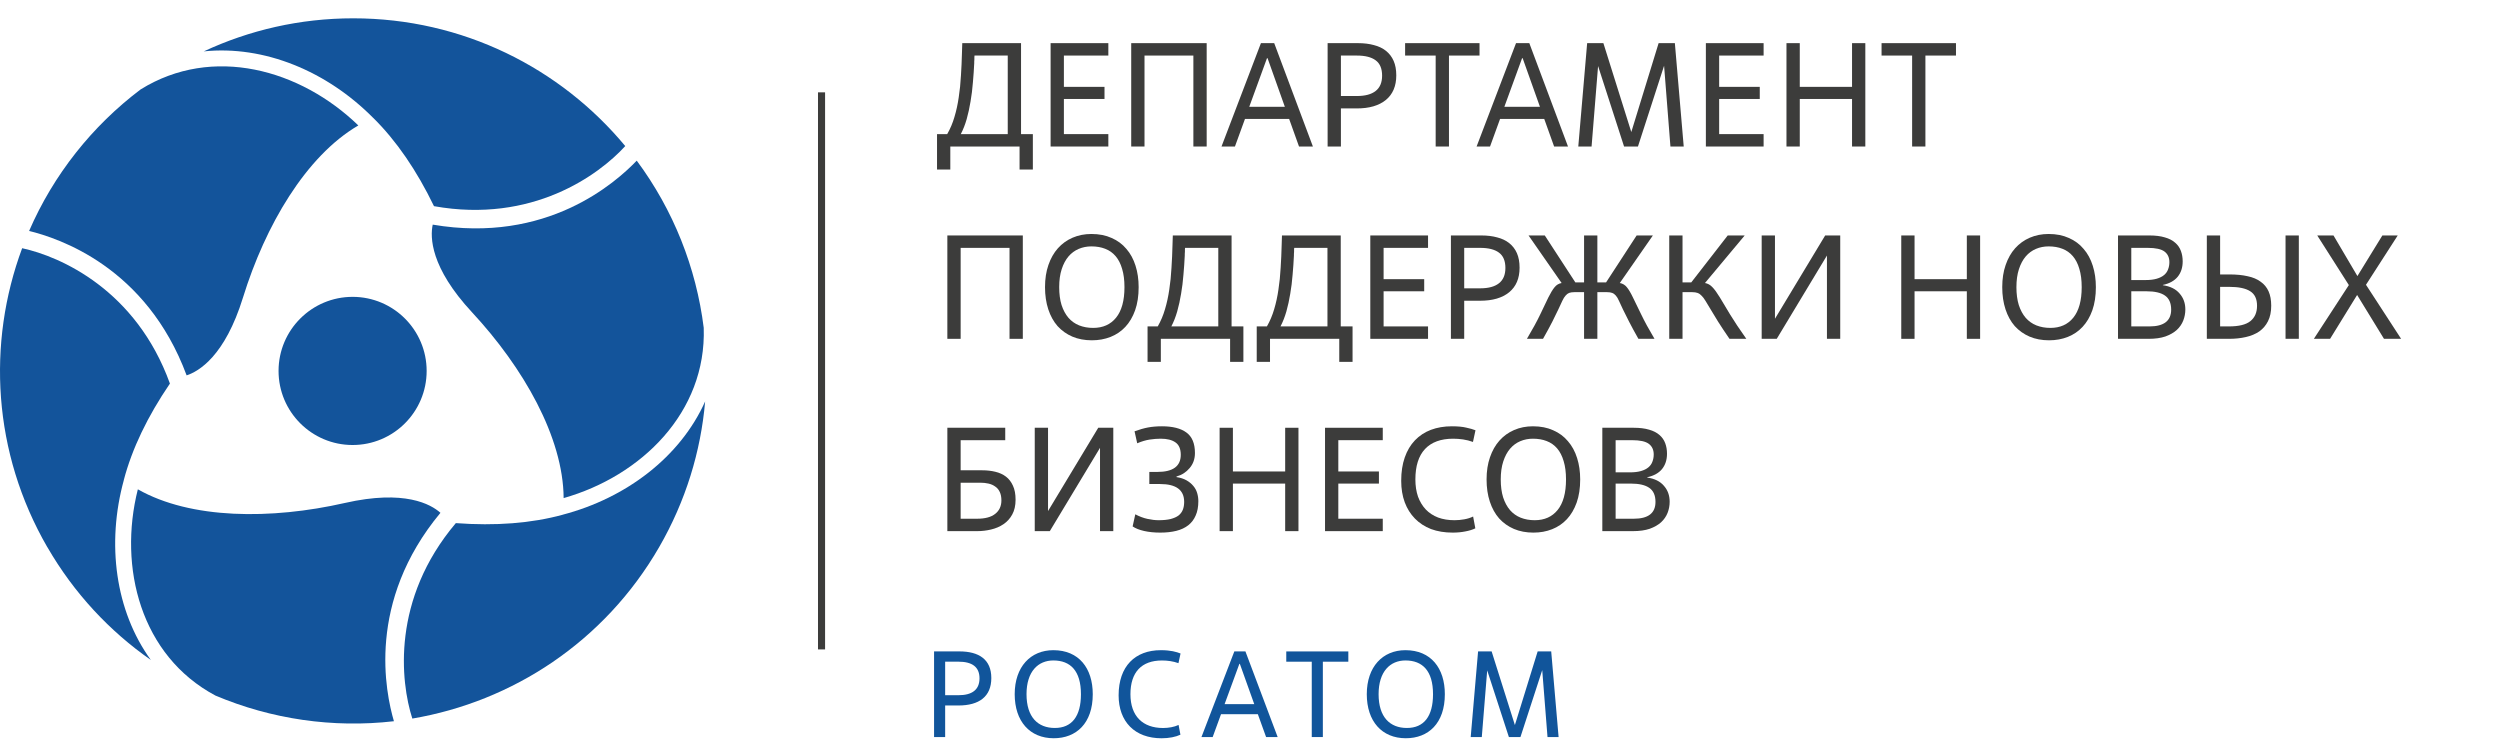
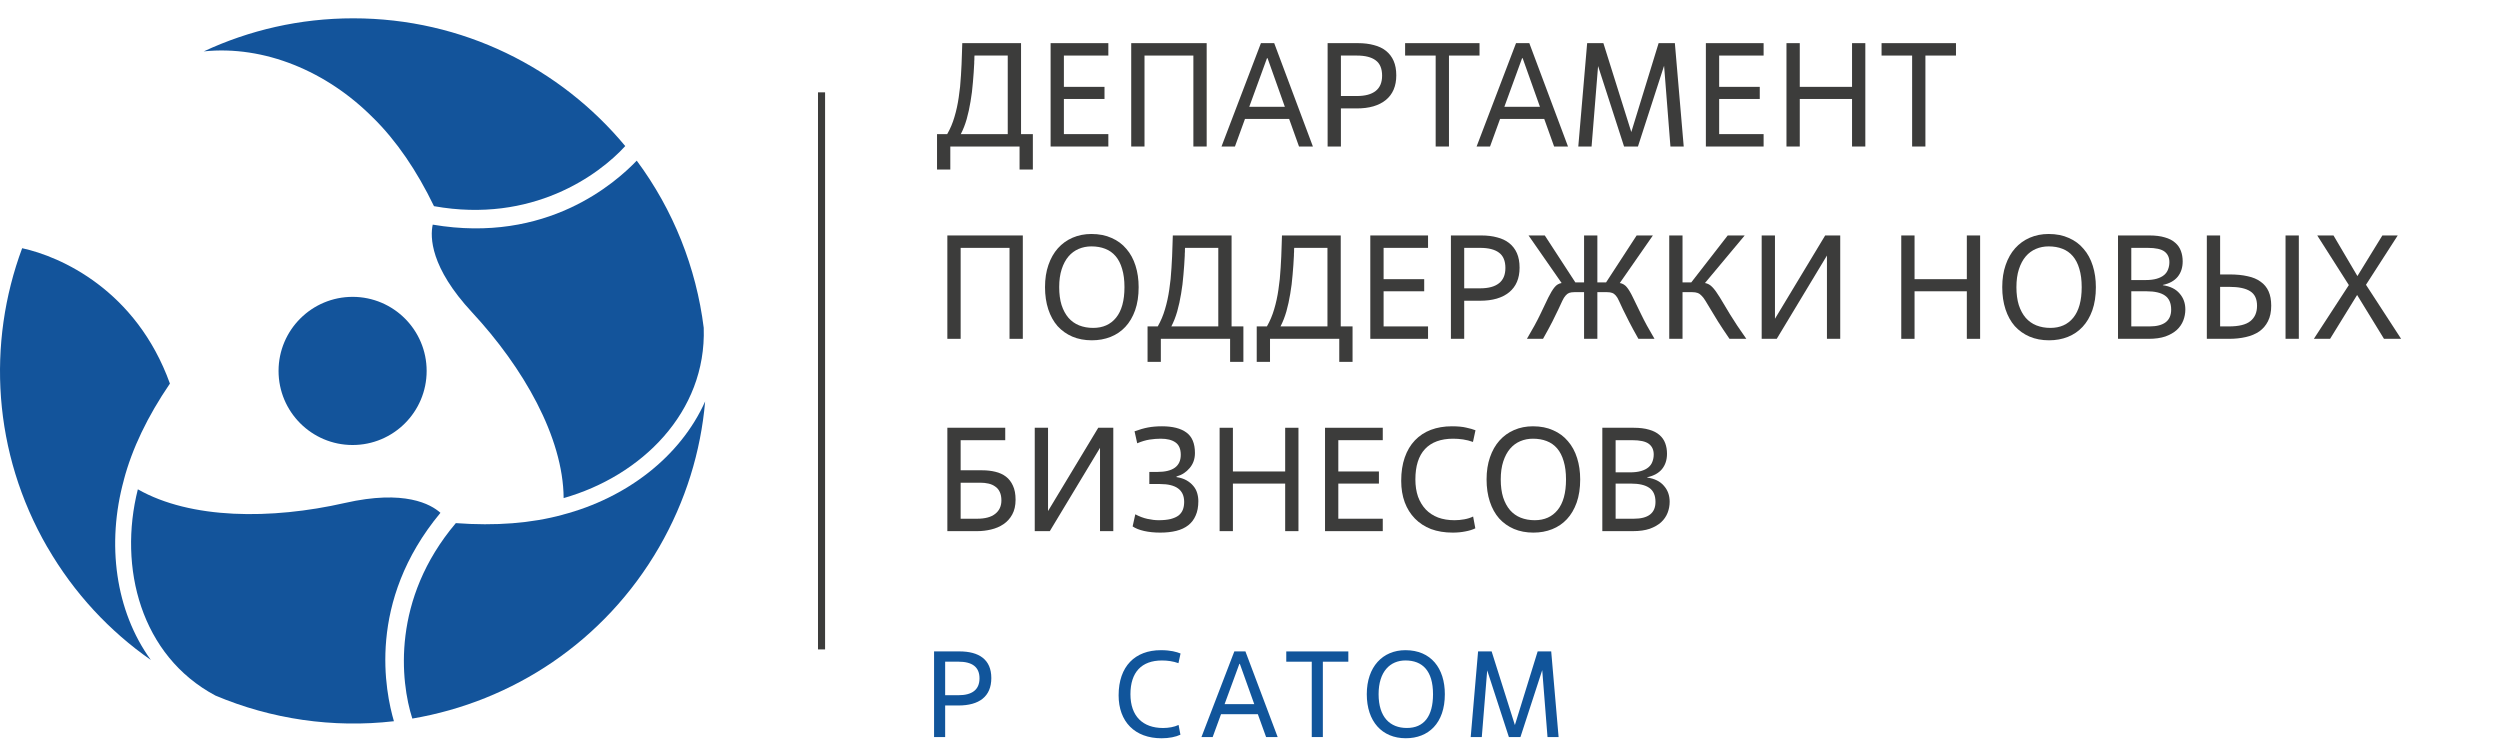
<svg xmlns="http://www.w3.org/2000/svg" width="273" height="81" viewBox="0 0 273 81" fill="none">
  <path d="M46.59 40.512C46.585 44.981 42.962 48.597 38.499 48.595C34.033 48.592 30.415 44.965 30.418 40.499C30.423 36.03 34.05 32.414 38.512 32.416C42.975 32.422 46.593 36.046 46.59 40.512Z" fill="#13549B" />
  <path d="M38.578 2C32.743 2 27.21 3.296 22.253 5.611C28.848 4.931 35.698 7.77 40.756 12.878C40.756 12.878 40.759 12.878 40.761 12.878C43.29 15.374 45.507 18.616 47.392 22.514C58.121 24.435 65.406 19.105 68.277 15.95C61.204 7.428 50.526 2 38.578 2Z" fill="#13549B" />
-   <path d="M15.356 9.765C10.071 13.753 5.844 19.072 3.179 25.22C6.385 26.008 15.978 29.127 20.379 40.991C21.701 40.559 24.556 38.899 26.536 32.487C28.965 24.633 33.389 17.054 39.129 13.698C32.803 7.57 23.204 4.888 15.356 9.765Z" fill="#13549B" />
  <path d="M71.971 59.761C74.888 54.716 76.531 49.282 77.001 43.838C74.293 49.88 68.404 54.384 61.448 56.205C61.448 56.205 61.448 56.207 61.448 56.21C58.018 57.147 54.098 57.446 49.776 57.125C42.747 65.441 43.725 74.407 45.026 78.468C55.95 76.613 65.998 70.092 71.971 59.761Z" fill="#13549B" />
  <path d="M76.847 35.799C76.029 29.233 73.53 22.922 69.532 17.543C67.245 19.92 59.745 26.657 47.253 24.53C46.965 25.891 46.979 29.189 51.548 34.106C57.146 40.135 61.508 47.75 61.549 54.39C70.029 51.985 77.154 45.022 76.847 35.802V35.799Z" fill="#13549B" />
  <path d="M5.176 59.755C8.093 64.8 11.983 68.938 16.47 72.067C12.583 66.705 11.622 59.361 13.52 52.436C13.52 52.436 13.518 52.436 13.515 52.434C14.417 48.997 16.117 45.462 18.556 41.885C14.86 31.648 6.591 28.01 2.422 27.105C2.422 27.105 2.422 27.105 2.419 27.105C-1.435 37.481 -0.802 49.429 5.173 59.761L5.176 59.755Z" fill="#13549B" />
-   <path d="M23.522 75.955C29.625 78.533 36.351 79.527 43.016 78.758C42.098 75.594 40.004 65.74 48.096 56C47.061 55.071 44.193 53.433 37.644 54.927C29.617 56.753 20.83 56.718 15.053 53.433C12.899 61.966 15.373 71.611 23.525 75.955H23.522Z" fill="#13549B" />
+   <path d="M23.522 75.955C29.625 78.533 36.351 79.527 43.016 78.758C42.098 75.594 40.004 65.74 48.096 56C47.061 55.071 44.193 53.433 37.644 54.927C29.617 56.753 20.83 56.718 15.053 53.433C12.899 61.966 15.373 71.611 23.525 75.955Z" fill="#13549B" />
  <path d="M90.099 10.084H89.325V70.916H90.099V10.084Z" fill="#3C3C3B" />
  <path d="M112.788 18.515H111.336V16H103.774V18.515H102.323V14.645H103.435C103.768 14.065 104.032 13.441 104.225 12.775C104.43 12.098 104.585 11.383 104.693 10.63C104.811 9.867 104.892 9.077 104.935 8.26C104.989 7.443 105.026 6.599 105.048 5.728L105.08 4.712H111.498V14.645H112.788V18.515ZM110.046 14.645V6.067H106.418C106.418 6.099 106.413 6.158 106.402 6.244C106.402 6.32 106.402 6.4 106.402 6.486C106.402 6.572 106.397 6.653 106.386 6.728C106.386 6.803 106.386 6.857 106.386 6.889C106.354 7.588 106.305 8.292 106.241 9.002C106.187 9.711 106.101 10.405 105.983 11.082C105.875 11.748 105.736 12.388 105.564 13.001C105.392 13.603 105.177 14.151 104.919 14.645H110.046Z" fill="#3C3C3B" />
  <path d="M121.031 16H114.726V4.712H121.031V6.067H116.177V9.485H120.612V10.808H116.177V14.645H121.031V16Z" fill="#3C3C3B" />
  <path d="M131.769 16H130.317V6.067H124.98V16H123.529V4.712H131.769V16Z" fill="#3C3C3B" />
  <path d="M140.773 12.985H135.952L134.855 16H133.388L137.693 4.712H139.144L143.369 16H141.853L140.773 12.985ZM136.419 11.662H140.305L138.419 6.357H138.354L136.419 11.662Z" fill="#3C3C3B" />
  <path d="M146.428 10.485H148.169C149.072 10.485 149.755 10.302 150.217 9.937C150.69 9.571 150.926 9.012 150.926 8.26C150.926 7.486 150.69 6.927 150.217 6.583C149.755 6.239 149.072 6.067 148.169 6.067H146.428V10.485ZM146.428 16H144.976V4.712H148.298C148.943 4.712 149.518 4.782 150.023 4.922C150.539 5.051 150.98 5.261 151.346 5.551C151.711 5.841 151.991 6.207 152.184 6.647C152.378 7.088 152.474 7.615 152.474 8.228C152.474 9.399 152.093 10.297 151.33 10.921C150.577 11.533 149.524 11.84 148.169 11.84H146.428V16Z" fill="#3C3C3B" />
  <path d="M158.227 16H156.775V6.067H153.438V4.712H161.564V6.067H158.227V16Z" fill="#3C3C3B" />
  <path d="M168.63 12.985H163.808L162.712 16H161.244L165.55 4.712H167.001L171.226 16H169.71L168.63 12.985ZM164.276 11.662H168.162L166.275 6.357H166.211L164.276 11.662Z" fill="#3C3C3B" />
  <path d="M183.862 16H182.411L181.718 7.18L178.864 16H177.348L174.51 7.212L173.8 16H172.349L173.317 4.712H175.09L178.138 14.42L181.121 4.712H182.895L183.862 16Z" fill="#3C3C3B" />
  <path d="M192.586 16H186.281V4.712H192.586V6.067H187.732V9.485H192.166V10.808H187.732V14.645H192.586V16Z" fill="#3C3C3B" />
  <path d="M203.694 16H202.243V10.808H196.535V16H195.083V4.712H196.535V9.485H202.243V4.712H203.694V16Z" fill="#3C3C3B" />
  <path d="M210.255 16H208.804V6.067H205.466V4.712H213.593V6.067H210.255V16Z" fill="#3C3C3B" />
  <path d="M111.691 37H110.24V27.067H104.903V37H103.451V25.712H111.691V37Z" fill="#3C3C3B" />
  <path d="M119.373 35.807C120.437 35.807 121.271 35.436 121.873 34.694C122.485 33.941 122.792 32.829 122.792 31.356C122.792 30.582 122.706 29.916 122.534 29.357C122.372 28.798 122.136 28.335 121.824 27.97C121.512 27.604 121.131 27.336 120.679 27.164C120.239 26.992 119.739 26.906 119.18 26.906C118.685 26.906 118.223 26.997 117.793 27.18C117.363 27.363 116.992 27.637 116.68 28.002C116.369 28.368 116.121 28.83 115.939 29.389C115.756 29.948 115.664 30.604 115.664 31.356C115.664 32.098 115.75 32.748 115.922 33.307C116.105 33.866 116.358 34.334 116.68 34.71C117.003 35.076 117.39 35.35 117.841 35.532C118.304 35.715 118.814 35.807 119.373 35.807ZM119.228 37.161C118.443 37.161 117.734 37.027 117.1 36.758C116.476 36.489 115.939 36.108 115.487 35.613C115.046 35.108 114.708 34.495 114.471 33.775C114.235 33.055 114.116 32.248 114.116 31.356C114.116 30.453 114.24 29.647 114.487 28.937C114.735 28.217 115.079 27.61 115.519 27.115C115.971 26.61 116.508 26.223 117.132 25.954C117.755 25.686 118.438 25.551 119.18 25.551C120.018 25.551 120.755 25.696 121.389 25.986C122.034 26.266 122.571 26.664 123.001 27.18C123.442 27.685 123.775 28.298 124.001 29.018C124.227 29.727 124.34 30.507 124.34 31.356C124.34 32.313 124.211 33.157 123.953 33.888C123.695 34.608 123.34 35.21 122.888 35.694C122.437 36.178 121.899 36.543 121.276 36.79C120.652 37.038 119.97 37.161 119.228 37.161Z" fill="#3C3C3B" />
  <path d="M135.778 39.515H134.327V37H126.764V39.515H125.313V35.645H126.426C126.759 35.065 127.022 34.441 127.216 33.775C127.42 33.098 127.576 32.383 127.684 31.63C127.802 30.867 127.882 30.077 127.925 29.26C127.979 28.443 128.017 27.599 128.038 26.728L128.071 25.712H134.488V35.645H135.778V39.515ZM133.037 35.645V27.067H129.409C129.409 27.099 129.404 27.158 129.393 27.244C129.393 27.32 129.393 27.4 129.393 27.486C129.393 27.572 129.387 27.653 129.377 27.728C129.377 27.803 129.377 27.857 129.377 27.889C129.344 28.588 129.296 29.292 129.232 30.002C129.178 30.711 129.092 31.404 128.974 32.082C128.866 32.748 128.726 33.388 128.554 34.001C128.382 34.603 128.167 35.151 127.909 35.645H133.037Z" fill="#3C3C3B" />
  <path d="M147.699 39.515H146.248V37H138.685V39.515H137.234V35.645H138.346C138.68 35.065 138.943 34.441 139.137 33.775C139.341 33.098 139.497 32.383 139.604 31.63C139.722 30.867 139.803 30.077 139.846 29.26C139.9 28.443 139.937 27.599 139.959 26.728L139.991 25.712H146.409V35.645H147.699V39.515ZM144.958 35.645V27.067H141.33C141.33 27.099 141.324 27.158 141.313 27.244C141.313 27.32 141.313 27.4 141.313 27.486C141.313 27.572 141.308 27.653 141.297 27.728C141.297 27.803 141.297 27.857 141.297 27.889C141.265 28.588 141.217 29.292 141.152 30.002C141.098 30.711 141.012 31.404 140.894 32.082C140.787 32.748 140.647 33.388 140.475 34.001C140.303 34.603 140.088 35.151 139.83 35.645H144.958Z" fill="#3C3C3B" />
  <path d="M155.942 37H149.637V25.712H155.942V27.067H151.089V30.485H155.523V31.808H151.089V35.645H155.942V37Z" fill="#3C3C3B" />
  <path d="M159.891 31.485H161.633C162.536 31.485 163.218 31.302 163.681 30.937C164.154 30.571 164.39 30.012 164.39 29.26C164.39 28.486 164.154 27.927 163.681 27.583C163.218 27.239 162.536 27.067 161.633 27.067H159.891V31.485ZM159.891 37H158.44V25.712H161.762C162.407 25.712 162.982 25.782 163.487 25.922C164.003 26.051 164.444 26.261 164.809 26.551C165.175 26.841 165.454 27.207 165.648 27.647C165.841 28.088 165.938 28.615 165.938 29.228C165.938 30.399 165.557 31.297 164.793 31.921C164.041 32.533 162.987 32.84 161.633 32.84H159.891V37Z" fill="#3C3C3B" />
  <path d="M172.98 25.712H174.432V30.84H175.383L178.721 25.712H180.495L176.883 30.905C177.194 30.958 177.452 31.114 177.657 31.372C177.861 31.619 178.081 31.99 178.318 32.485C178.565 32.969 178.866 33.587 179.221 34.339C179.575 35.081 180.059 35.968 180.672 37H178.914C178.506 36.28 178.167 35.656 177.898 35.129C177.63 34.603 177.404 34.151 177.221 33.775C177.049 33.388 176.904 33.076 176.786 32.84C176.678 32.592 176.565 32.404 176.447 32.275C176.329 32.136 176.195 32.039 176.044 31.985C175.904 31.931 175.722 31.904 175.496 31.904H174.432V37H172.98V31.904H171.916C171.69 31.904 171.502 31.931 171.352 31.985C171.212 32.039 171.083 32.136 170.965 32.275C170.846 32.404 170.728 32.592 170.61 32.84C170.502 33.076 170.357 33.388 170.175 33.775C170.003 34.151 169.782 34.603 169.513 35.129C169.245 35.656 168.906 36.28 168.498 37H166.74C167.353 35.968 167.836 35.081 168.191 34.339C168.546 33.587 168.842 32.969 169.078 32.485C169.325 31.99 169.551 31.619 169.755 31.372C169.96 31.114 170.218 30.958 170.529 30.905L166.917 25.712H168.691L172.029 30.84H172.98V25.712Z" fill="#3C3C3B" />
  <path d="M188.86 37C188.366 36.28 187.952 35.656 187.618 35.129C187.296 34.603 187.022 34.151 186.796 33.775C186.57 33.388 186.382 33.076 186.232 32.84C186.081 32.592 185.936 32.404 185.796 32.275C185.667 32.136 185.522 32.039 185.361 31.985C185.21 31.931 185.022 31.904 184.797 31.904H183.732V37H182.281V25.712H183.732V30.84H184.684L188.667 25.712H190.521L186.183 30.905C186.495 30.958 186.769 31.114 187.006 31.372C187.242 31.619 187.511 31.99 187.812 32.485C188.113 32.969 188.484 33.587 188.925 34.339C189.376 35.081 189.967 35.968 190.698 37H188.86Z" fill="#3C3C3B" />
  <path d="M200.953 37H199.502V27.905L194.02 37H192.375V25.712H193.826V34.807L199.309 25.712H200.953V37Z" fill="#3C3C3B" />
  <path d="M216.229 37H214.778V31.808H209.069V37H207.618V25.712H209.069V30.485H214.778V25.712H216.229V37Z" fill="#3C3C3B" />
  <path d="M223.902 35.807C224.966 35.807 225.8 35.436 226.402 34.694C227.014 33.941 227.321 32.829 227.321 31.356C227.321 30.582 227.235 29.916 227.063 29.357C226.901 28.798 226.665 28.335 226.353 27.97C226.041 27.604 225.66 27.336 225.208 27.164C224.768 26.992 224.268 26.906 223.709 26.906C223.214 26.906 222.752 26.997 222.322 27.18C221.892 27.363 221.521 27.637 221.209 28.002C220.898 28.368 220.65 28.83 220.468 29.389C220.285 29.948 220.193 30.604 220.193 31.356C220.193 32.098 220.279 32.748 220.451 33.307C220.634 33.866 220.887 34.334 221.209 34.71C221.532 35.076 221.919 35.35 222.37 35.532C222.833 35.715 223.343 35.807 223.902 35.807ZM223.757 37.161C222.972 37.161 222.263 37.027 221.629 36.758C221.005 36.489 220.468 36.108 220.016 35.613C219.575 35.108 219.237 34.495 219 33.775C218.764 33.055 218.645 32.248 218.645 31.356C218.645 30.453 218.769 29.647 219.016 28.937C219.264 28.217 219.608 27.61 220.048 27.115C220.5 26.61 221.037 26.223 221.661 25.954C222.284 25.686 222.967 25.551 223.709 25.551C224.547 25.551 225.284 25.696 225.918 25.986C226.563 26.266 227.1 26.664 227.53 27.18C227.971 27.685 228.304 28.298 228.53 29.018C228.756 29.727 228.869 30.507 228.869 31.356C228.869 32.313 228.74 33.157 228.482 33.888C228.224 34.608 227.869 35.21 227.417 35.694C226.966 36.178 226.428 36.543 225.805 36.79C225.181 37.038 224.499 37.161 223.757 37.161Z" fill="#3C3C3B" />
  <path d="M232.737 30.582H234.285C234.769 30.582 235.177 30.534 235.511 30.437C235.844 30.34 236.113 30.206 236.317 30.034C236.521 29.862 236.666 29.658 236.752 29.421C236.849 29.174 236.897 28.91 236.897 28.631C236.897 28.126 236.72 27.739 236.365 27.47C236.011 27.201 235.398 27.067 234.527 27.067H232.737V30.582ZM232.737 35.645H234.721C236.301 35.645 237.091 35.033 237.091 33.807C237.091 33.098 236.865 32.587 236.414 32.275C235.973 31.963 235.301 31.808 234.398 31.808H232.737V35.645ZM231.286 37V25.712H234.721C235.376 25.712 235.935 25.782 236.398 25.922C236.86 26.051 237.236 26.244 237.526 26.503C237.817 26.75 238.026 27.051 238.155 27.405C238.284 27.75 238.349 28.131 238.349 28.55C238.349 29.217 238.166 29.776 237.8 30.227C237.435 30.668 236.897 30.964 236.188 31.114V31.146C236.994 31.265 237.602 31.566 238.01 32.05C238.429 32.523 238.639 33.103 238.639 33.791C238.639 34.21 238.564 34.613 238.413 35C238.263 35.387 238.026 35.731 237.704 36.032C237.381 36.323 236.967 36.559 236.462 36.742C235.957 36.914 235.344 37 234.624 37H231.286Z" fill="#3C3C3B" />
  <path d="M242.437 35.645H243.389C244.485 35.645 245.27 35.452 245.743 35.065C246.227 34.678 246.469 34.119 246.469 33.388C246.469 32.646 246.221 32.119 245.727 31.808C245.232 31.485 244.464 31.324 243.421 31.324H242.437V35.645ZM240.986 37V25.712H242.437V29.969H243.469C244.222 29.969 244.878 30.034 245.437 30.163C246.006 30.281 246.479 30.48 246.856 30.759C247.243 31.028 247.533 31.378 247.726 31.808C247.92 32.238 248.017 32.764 248.017 33.388C248.017 34.054 247.898 34.619 247.662 35.081C247.436 35.532 247.119 35.903 246.711 36.194C246.302 36.473 245.813 36.677 245.243 36.806C244.684 36.935 244.071 37 243.405 37H240.986ZM251.032 37H249.581V25.712H251.032V37Z" fill="#3C3C3B" />
  <path d="M260.332 37L257.397 32.211L254.446 37H252.673L256.494 31.13L253.043 25.712H254.817L257.429 30.147L260.155 25.712H261.832L258.365 31.098L262.202 37H260.332Z" fill="#3C3C3B" />
  <path d="M104.903 56.645H106.692C107.574 56.645 108.235 56.468 108.676 56.113C109.127 55.758 109.353 55.269 109.353 54.646C109.353 54.28 109.294 53.974 109.176 53.727C109.057 53.469 108.891 53.27 108.676 53.13C108.472 52.98 108.23 52.872 107.95 52.808C107.671 52.743 107.37 52.711 107.047 52.711H104.903V56.645ZM103.451 58V46.712H109.772V48.067H104.903V51.356H107.257C107.773 51.356 108.251 51.41 108.692 51.518C109.143 51.625 109.53 51.803 109.853 52.05C110.175 52.297 110.428 52.625 110.611 53.033C110.804 53.442 110.901 53.953 110.901 54.565C110.901 55.21 110.777 55.753 110.53 56.194C110.294 56.624 109.977 56.973 109.579 57.242C109.181 57.511 108.73 57.704 108.224 57.822C107.73 57.941 107.225 58 106.709 58H103.451Z" fill="#3C3C3B" />
  <path d="M121.572 58H120.121V48.905L114.639 58H112.994V46.712H114.445V55.807L119.928 46.712H121.572V58Z" fill="#3C3C3B" />
  <path d="M123.974 56.162C124.414 56.398 124.855 56.565 125.296 56.661C125.737 56.758 126.145 56.807 126.521 56.807C127.037 56.807 127.473 56.764 127.828 56.678C128.193 56.581 128.483 56.452 128.698 56.291C128.913 56.119 129.069 55.909 129.166 55.662C129.263 55.414 129.311 55.13 129.311 54.807C129.311 53.506 128.435 52.856 126.683 52.856H125.506V51.534H126.392C128.091 51.534 128.94 50.91 128.94 49.663C128.94 49.029 128.747 48.578 128.36 48.309C127.983 48.04 127.446 47.906 126.747 47.906C126.371 47.906 125.968 47.938 125.538 48.002C125.119 48.067 124.667 48.201 124.183 48.406L123.893 47.099C124.42 46.906 124.909 46.766 125.36 46.68C125.812 46.594 126.323 46.551 126.892 46.551C128.053 46.551 128.94 46.777 129.553 47.228C130.176 47.68 130.488 48.427 130.488 49.47C130.488 50.115 130.295 50.663 129.908 51.114C129.531 51.566 129.053 51.872 128.473 52.034V52.098C128.903 52.163 129.268 52.281 129.569 52.453C129.87 52.625 130.117 52.829 130.311 53.066C130.504 53.291 130.644 53.549 130.73 53.84C130.816 54.13 130.859 54.425 130.859 54.727C130.859 55.339 130.762 55.861 130.569 56.291C130.386 56.721 130.117 57.075 129.763 57.355C129.408 57.634 128.972 57.839 128.456 57.968C127.94 58.097 127.355 58.161 126.699 58.161C126.054 58.161 125.468 58.102 124.941 57.984C124.414 57.865 123.995 57.699 123.683 57.484L123.974 56.162Z" fill="#3C3C3B" />
  <path d="M141.792 58H140.341V52.808H134.633V58H133.182V46.712H134.633V51.485H140.341V46.712H141.792V58Z" fill="#3C3C3B" />
  <path d="M150.998 58H144.693V46.712H150.998V48.067H146.144V51.485H150.578V52.808H146.144V56.645H150.998V58Z" fill="#3C3C3B" />
  <path d="M161.106 57.694C160.795 57.844 160.429 57.957 160.01 58.032C159.591 58.118 159.134 58.161 158.639 58.161C157.758 58.161 156.968 58.032 156.269 57.774C155.581 57.505 154.995 57.124 154.511 56.629C154.028 56.135 153.657 55.544 153.399 54.855C153.141 54.157 153.012 53.372 153.012 52.501C153.012 51.544 153.141 50.695 153.399 49.953C153.657 49.212 154.028 48.588 154.511 48.083C154.995 47.578 155.576 47.196 156.253 46.938C156.941 46.68 157.704 46.551 158.543 46.551C159.188 46.551 159.709 46.599 160.107 46.696C160.515 46.782 160.854 46.879 161.123 46.986L160.848 48.26C160.494 48.131 160.134 48.04 159.768 47.986C159.403 47.932 159.042 47.906 158.688 47.906C157.344 47.906 156.317 48.282 155.608 49.034C154.909 49.787 154.56 50.894 154.56 52.356C154.56 53.055 154.656 53.684 154.85 54.243C155.054 54.791 155.339 55.259 155.705 55.646C156.07 56.022 156.516 56.312 157.043 56.516C157.57 56.71 158.166 56.807 158.833 56.807C159.188 56.807 159.542 56.774 159.897 56.71C160.263 56.645 160.585 56.543 160.865 56.404L161.106 57.694Z" fill="#3C3C3B" />
  <path d="M167.591 56.807C168.655 56.807 169.488 56.436 170.09 55.694C170.703 54.941 171.009 53.829 171.009 52.356C171.009 51.582 170.923 50.916 170.751 50.357C170.59 49.798 170.353 49.335 170.042 48.97C169.73 48.604 169.348 48.336 168.897 48.164C168.456 47.992 167.956 47.906 167.397 47.906C166.903 47.906 166.44 47.997 166.01 48.18C165.58 48.362 165.21 48.637 164.898 49.002C164.586 49.368 164.339 49.83 164.156 50.389C163.973 50.948 163.882 51.604 163.882 52.356C163.882 53.098 163.968 53.748 164.14 54.307C164.323 54.866 164.575 55.334 164.898 55.71C165.22 56.076 165.607 56.35 166.059 56.532C166.521 56.715 167.032 56.807 167.591 56.807ZM167.446 58.161C166.661 58.161 165.951 58.027 165.317 57.758C164.694 57.489 164.156 57.108 163.705 56.613C163.264 56.108 162.925 55.495 162.689 54.775C162.452 54.055 162.334 53.248 162.334 52.356C162.334 51.453 162.458 50.647 162.705 49.937C162.952 49.217 163.296 48.61 163.737 48.115C164.188 47.61 164.726 47.223 165.349 46.954C165.973 46.685 166.655 46.551 167.397 46.551C168.236 46.551 168.972 46.696 169.606 46.986C170.251 47.266 170.789 47.664 171.219 48.18C171.66 48.685 171.993 49.298 172.219 50.018C172.444 50.727 172.557 51.507 172.557 52.356C172.557 53.313 172.428 54.157 172.17 54.888C171.912 55.608 171.557 56.21 171.106 56.694C170.654 57.178 170.117 57.543 169.493 57.79C168.87 58.038 168.187 58.161 167.446 58.161Z" fill="#3C3C3B" />
  <path d="M176.426 51.582H177.974C178.457 51.582 178.866 51.534 179.199 51.437C179.532 51.34 179.801 51.206 180.005 51.034C180.21 50.862 180.355 50.658 180.441 50.421C180.538 50.174 180.586 49.91 180.586 49.631C180.586 49.126 180.409 48.739 180.054 48.47C179.699 48.201 179.086 48.067 178.216 48.067H176.426V51.582ZM176.426 56.645H178.409C179.989 56.645 180.779 56.033 180.779 54.807C180.779 54.098 180.554 53.587 180.102 53.275C179.661 52.964 178.99 52.808 178.087 52.808H176.426V56.645ZM174.974 58V46.712H178.409C179.065 46.712 179.624 46.782 180.086 46.922C180.548 47.051 180.925 47.245 181.215 47.502C181.505 47.75 181.715 48.051 181.844 48.406C181.973 48.749 182.037 49.131 182.037 49.55C182.037 50.217 181.854 50.776 181.489 51.227C181.123 51.668 180.586 51.964 179.876 52.114V52.147C180.683 52.265 181.29 52.566 181.699 53.05C182.118 53.523 182.327 54.103 182.327 54.791C182.327 55.21 182.252 55.613 182.102 56C181.951 56.387 181.715 56.731 181.392 57.032C181.07 57.323 180.656 57.559 180.151 57.742C179.645 57.914 179.033 58 178.312 58H174.974Z" fill="#3C3C3B" />
  <path d="M103.211 80.486H102V71.133H104.769C106.907 71.133 108.252 72.016 108.252 74.045C108.252 76.075 106.907 77.039 104.663 77.039H103.211V80.486ZM103.211 75.917H104.663C106.155 75.917 106.962 75.317 106.962 74.073C106.962 72.828 106.155 72.255 104.663 72.255H103.211V75.917Z" fill="#11559B" />
-   <path d="M110.805 75.808C110.805 72.815 112.539 71 115.026 71C117.823 71 119.329 72.978 119.329 75.808C119.329 78.989 117.528 80.616 115.067 80.616C112.459 80.616 110.805 78.772 110.805 75.808ZM118.039 75.808C118.039 73.244 116.883 72.122 115.026 72.122C113.372 72.122 112.096 73.312 112.096 75.808C112.096 78.305 113.331 79.494 115.188 79.494C117.044 79.494 118.039 78.226 118.039 75.808Z" fill="#11559B" />
  <path d="M128.9 80.23C128.389 80.472 127.664 80.619 126.844 80.619C123.914 80.619 122.153 78.802 122.153 75.93C122.153 72.752 123.955 71 126.765 71C127.839 71 128.474 71.187 128.916 71.361L128.687 72.418C128.096 72.203 127.476 72.125 126.885 72.125C124.655 72.125 123.444 73.407 123.444 75.811C123.444 78.215 124.802 79.497 127.006 79.497C127.596 79.497 128.23 79.391 128.701 79.163L128.903 80.23H128.9Z" fill="#11559B" />
  <path d="M137.356 77.987H133.337L132.424 80.486H131.199L134.789 71.133H136L139.521 80.486H138.258L137.356 77.987ZM133.725 76.892H136.965L135.393 72.497H135.338L133.725 76.892Z" fill="#11559B" />
  <path d="M144.455 80.486H143.244V72.258H140.461V71.136H147.238V72.258H144.455V80.486Z" fill="#11559B" />
  <path d="M149.253 75.808C149.253 72.815 150.986 71 153.474 71C156.27 71 157.777 72.978 157.777 75.808C157.777 78.989 155.975 80.616 153.515 80.616C150.907 80.616 149.253 78.772 149.253 75.808ZM156.486 75.808C156.486 73.244 155.33 72.122 153.474 72.122C151.82 72.122 150.543 73.312 150.543 75.808C150.543 78.305 151.779 79.494 153.635 79.494C155.491 79.494 156.486 78.226 156.486 75.808Z" fill="#11559B" />
  <path d="M170.199 80.486H168.988L168.411 73.179L166.033 80.486H164.77L162.402 73.206L161.812 80.486H160.601L161.407 71.133H162.886L165.426 79.177L167.913 71.133H169.392L170.199 80.486Z" fill="#11559B" />
</svg>